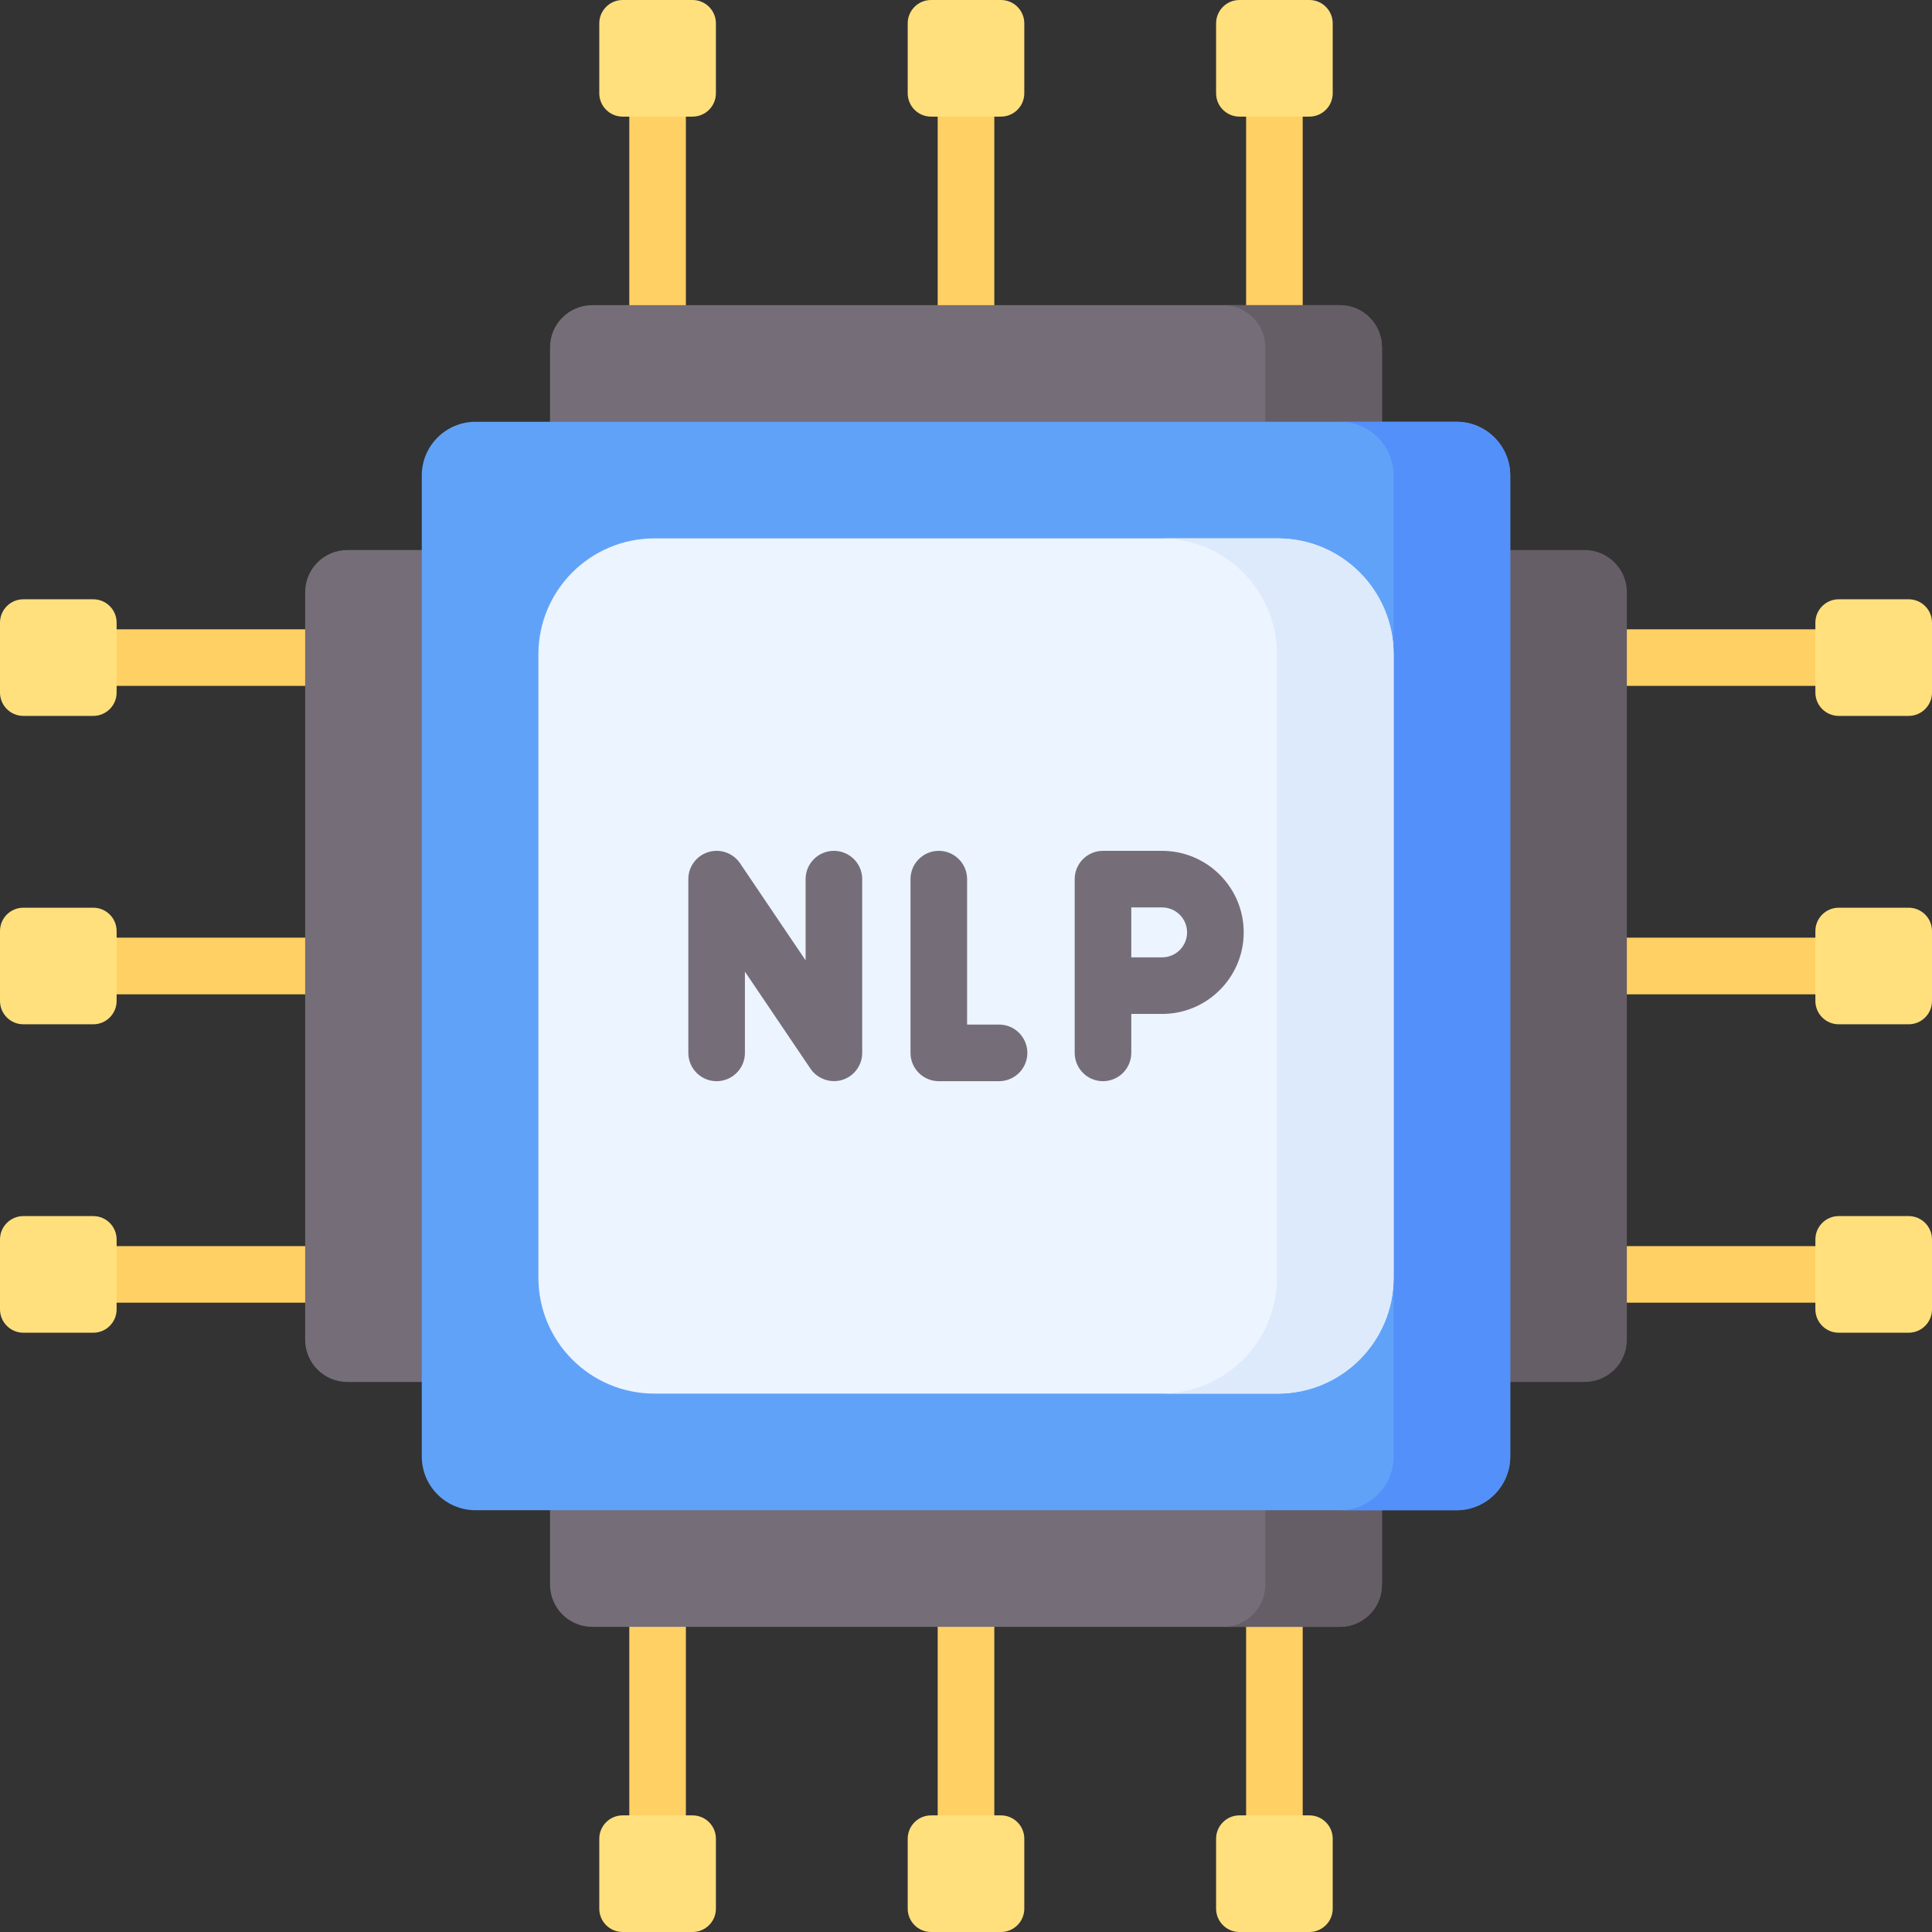
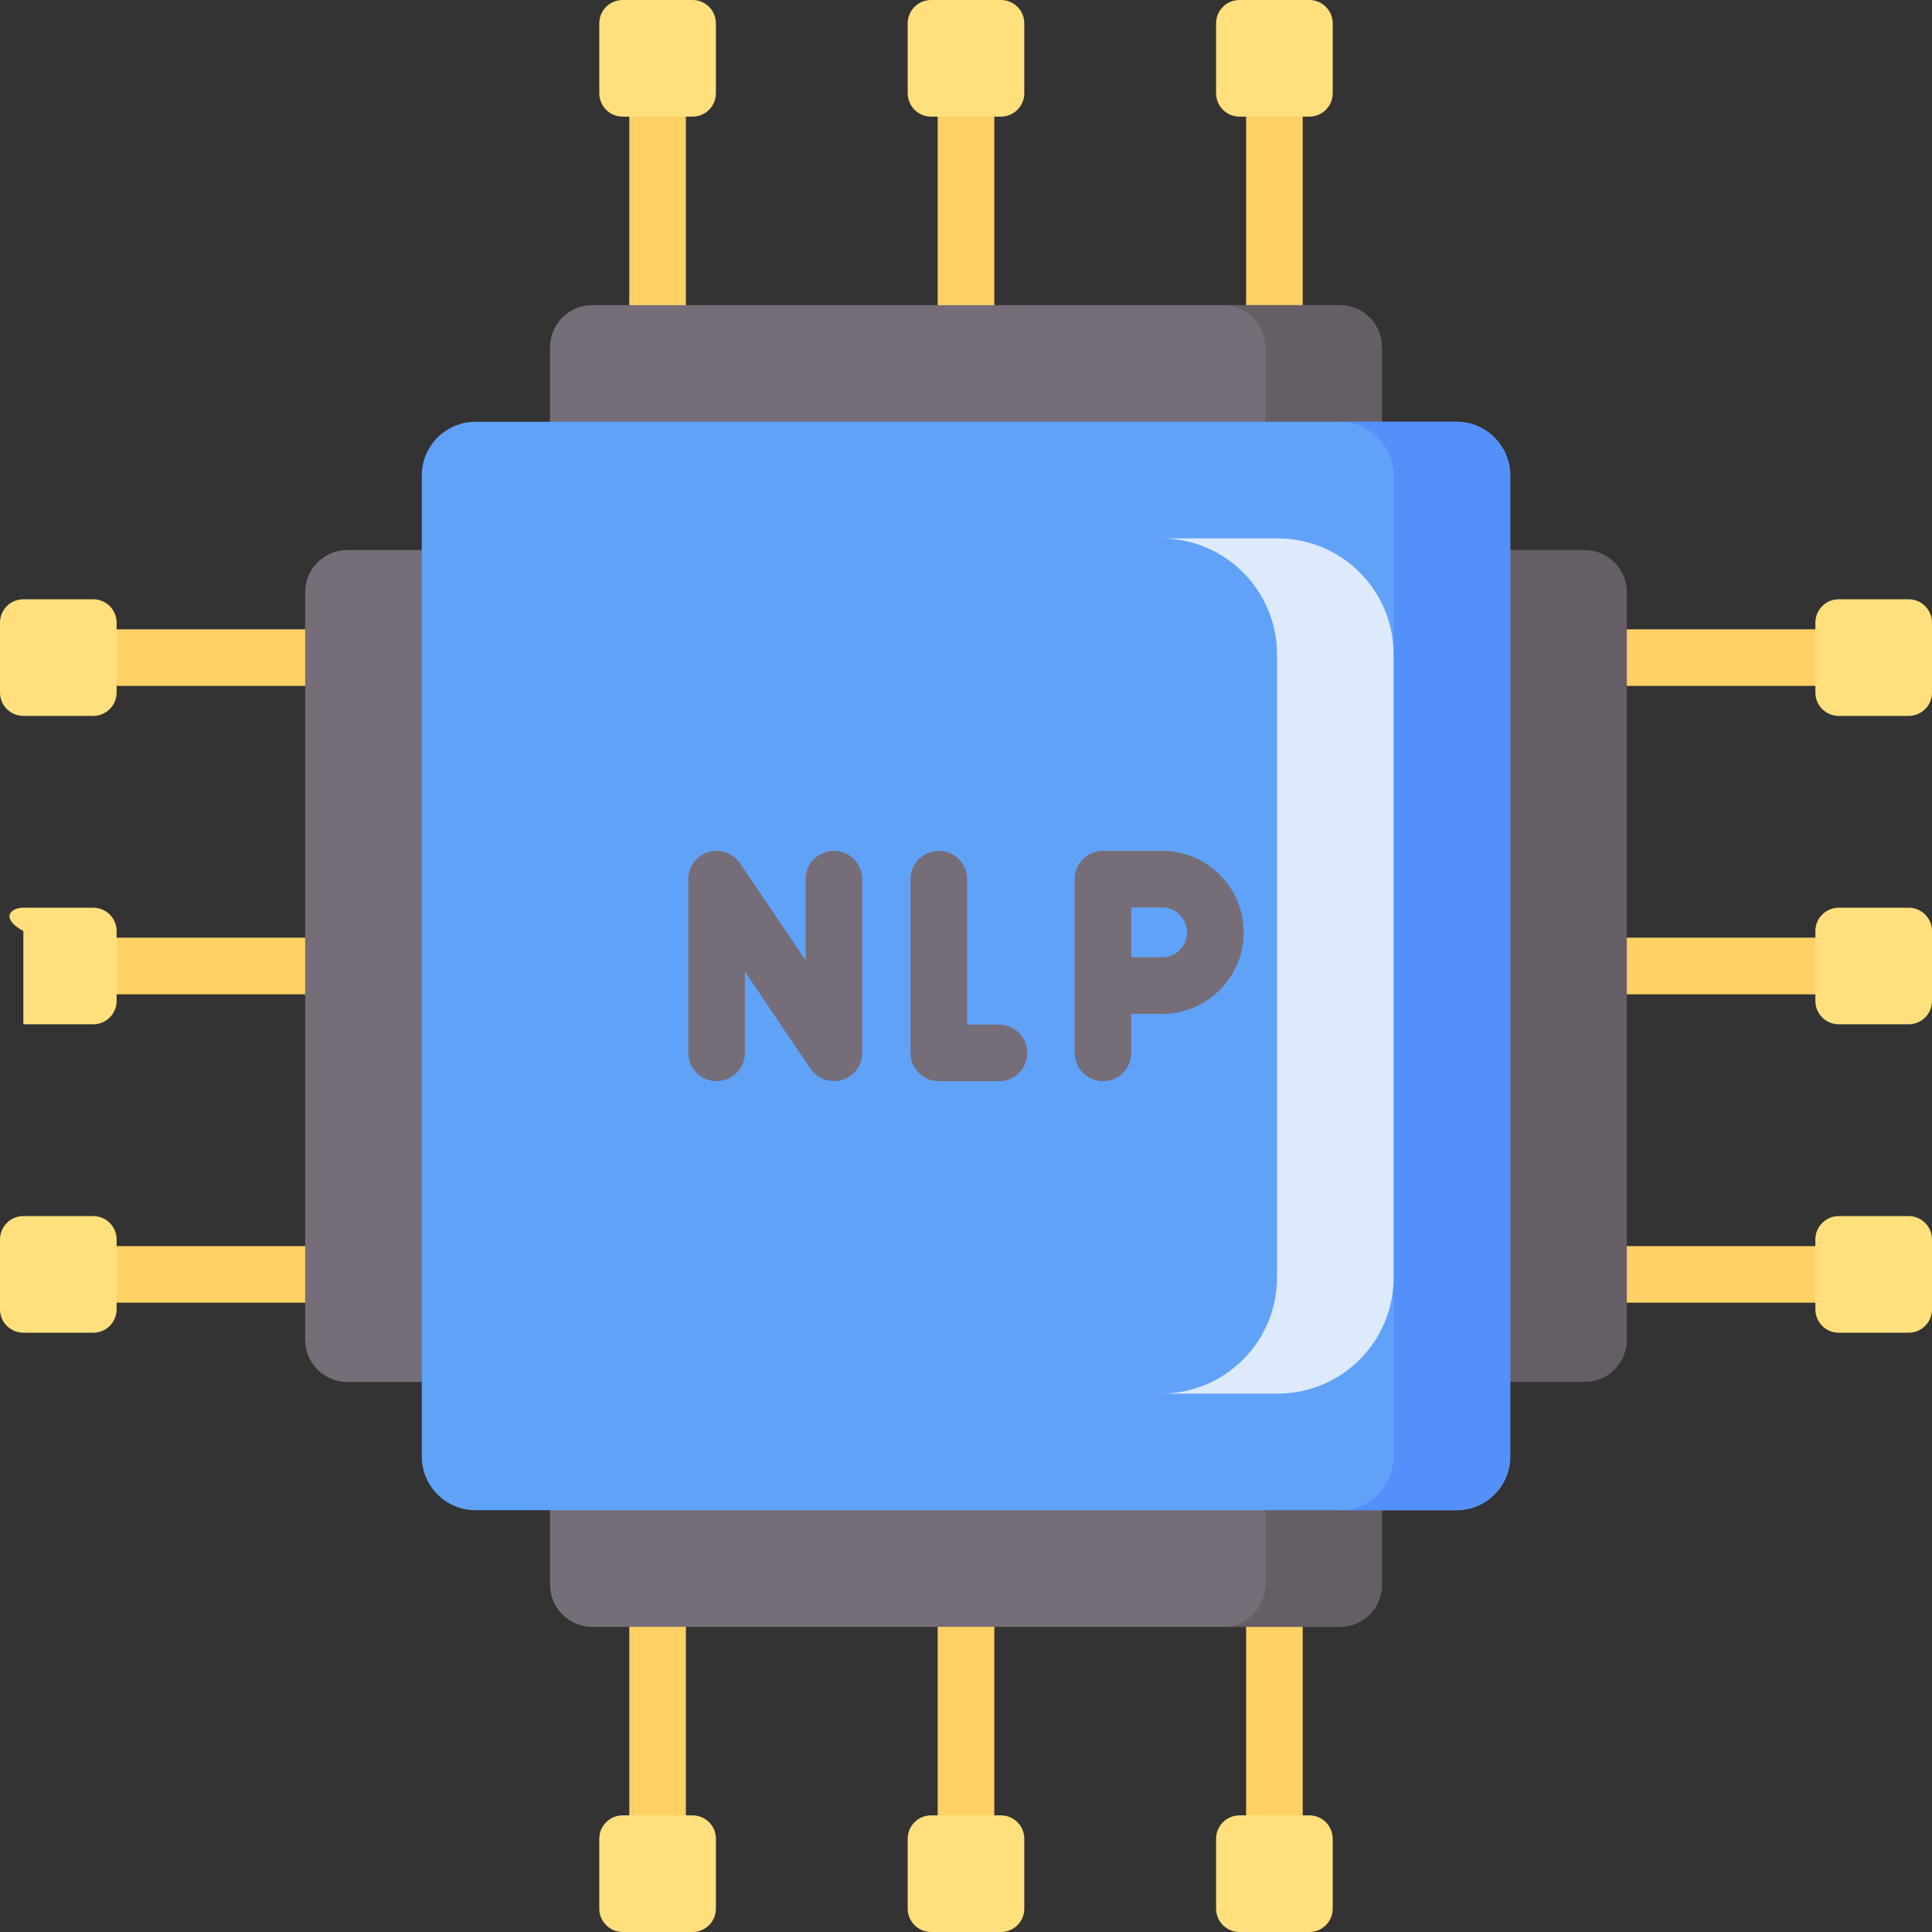
<svg xmlns="http://www.w3.org/2000/svg" width="58" height="58" viewBox="0 0 58 58" fill="none">
  <rect x="0" y="0" width="58" height="58" fill="#333333" stroke="none" />
  <g clip-path="url(#clip0_387_336)">
    <path d="M29 10.932C29.469 10.932 29.85 10.551 29.85 10.082V2.638C29.85 2.169 29.469 1.789 29 1.789C28.531 1.789 28.15 2.169 28.15 2.638V10.082C28.15 10.551 28.531 10.932 29 10.932Z" fill="#FFD064" />
    <path d="M19.742 1.789C19.273 1.789 18.892 2.169 18.892 2.638V10.082C18.892 10.551 19.273 10.932 19.742 10.932C20.211 10.932 20.591 10.551 20.591 10.082V2.638C20.591 2.169 20.211 1.789 19.742 1.789Z" fill="#FFD064" />
    <path d="M38.258 10.932C38.727 10.932 39.108 10.551 39.108 10.082V2.638C39.108 2.169 38.727 1.789 38.258 1.789C37.789 1.789 37.409 2.169 37.409 2.638V10.082C37.409 10.551 37.789 10.932 38.258 10.932Z" fill="#FFD064" />
    <path d="M29 47.068C28.531 47.068 28.15 47.449 28.15 47.918V55.362C28.15 55.831 28.531 56.211 29 56.211C29.469 56.211 29.85 55.831 29.85 55.362V47.918C29.85 47.449 29.469 47.068 29 47.068Z" fill="#FFD064" />
    <path d="M38.258 47.068C37.789 47.068 37.409 47.449 37.409 47.918V55.362C37.409 55.831 37.789 56.211 38.258 56.211C38.727 56.211 39.108 55.831 39.108 55.362V47.918C39.108 47.449 38.727 47.068 38.258 47.068Z" fill="#FFD064" />
    <path d="M19.742 47.068C19.273 47.068 18.892 47.449 18.892 47.918V55.362C18.892 55.831 19.273 56.211 19.742 56.211C20.211 56.211 20.591 55.831 20.591 55.362V47.918C20.591 47.449 20.211 47.068 19.742 47.068Z" fill="#FFD064" />
    <path d="M55.508 28.15H47.772C47.303 28.15 46.922 28.531 46.922 29C46.922 29.469 47.303 29.85 47.772 29.85H55.508C55.977 29.85 56.358 29.469 56.358 29C56.358 28.531 55.977 28.15 55.508 28.15Z" fill="#FFD064" />
    <path d="M47.772 20.591H55.508C55.977 20.591 56.358 20.211 56.358 19.742C56.358 19.273 55.977 18.892 55.508 18.892H47.772C47.303 18.892 46.922 19.273 46.922 19.742C46.922 20.211 47.303 20.591 47.772 20.591Z" fill="#FFD064" />
    <path d="M55.508 37.409H47.772C47.303 37.409 46.922 37.789 46.922 38.258C46.922 38.727 47.303 39.108 47.772 39.108H55.508C55.977 39.108 56.358 38.727 56.358 38.258C56.358 37.789 55.977 37.409 55.508 37.409Z" fill="#FFD064" />
    <path d="M9.912 28.15H2.809C2.34 28.15 1.959 28.531 1.959 29C1.959 29.469 2.34 29.85 2.809 29.85H9.912C10.381 29.85 10.761 29.469 10.761 29C10.761 28.531 10.381 28.15 9.912 28.15Z" fill="#FFD064" />
    <path d="M9.912 37.409H2.809C2.34 37.409 1.959 37.789 1.959 38.258C1.959 38.727 2.34 39.108 2.809 39.108H9.912C10.381 39.108 10.761 38.727 10.761 38.258C10.761 37.789 10.381 37.409 9.912 37.409Z" fill="#FFD064" />
    <path d="M9.912 18.892H2.809C2.34 18.892 1.959 19.273 1.959 19.742C1.959 20.211 2.34 20.591 2.809 20.591H9.912C10.381 20.591 10.761 20.211 10.761 19.742C10.761 19.273 10.381 18.892 9.912 18.892Z" fill="#FFD064" />
    <path d="M41.487 14.412H16.513V10.428C16.513 9.728 17.081 9.161 17.78 9.161H40.22C40.92 9.161 41.487 9.728 41.487 10.428V14.412H41.487Z" fill="#756E78" />
    <path d="M40.22 9.161H36.719C37.419 9.161 37.986 9.728 37.986 10.428V14.413H41.487V10.428C41.487 9.728 40.919 9.161 40.22 9.161Z" fill="#665E66" />
    <path d="M16.513 43.821H41.487V47.572C41.487 48.272 40.92 48.839 40.22 48.839H17.78C17.081 48.839 16.513 48.272 16.513 47.572L16.513 43.821Z" fill="#756E78" />
    <path d="M37.986 43.821V47.572C37.986 48.272 37.419 48.839 36.719 48.839H40.22C40.92 48.839 41.487 48.272 41.487 47.572V43.821H37.986Z" fill="#665E66" />
    <path d="M14.146 16.513V41.487H10.428C9.728 41.487 9.161 40.92 9.161 40.22V17.78C9.161 17.08 9.728 16.513 10.428 16.513L14.146 16.513Z" fill="#756E78" />
    <path d="M44.159 41.487V16.513H47.572C48.272 16.513 48.839 17.08 48.839 17.78V40.22C48.839 40.92 48.272 41.487 47.572 41.487H44.159V41.487Z" fill="#665E66" />
    <path d="M20.791 3.501H18.692C18.305 3.501 17.991 3.187 17.991 2.8V0.701C17.991 0.314 18.305 0 18.692 0H20.791C21.178 0 21.492 0.314 21.492 0.701V2.8C21.492 3.187 21.178 3.501 20.791 3.501Z" fill="#FFE07D" />
    <path d="M30.049 3.501H27.951C27.563 3.501 27.25 3.187 27.25 2.8V0.701C27.25 0.314 27.563 0 27.951 0H30.049C30.437 0 30.75 0.314 30.75 0.701V2.8C30.75 3.187 30.436 3.501 30.049 3.501Z" fill="#FFE07D" />
    <path d="M39.308 3.501H37.209C36.822 3.501 36.508 3.187 36.508 2.8V0.701C36.508 0.314 36.822 0 37.209 0H39.308C39.695 0 40.009 0.314 40.009 0.701V2.8C40.009 3.187 39.695 3.501 39.308 3.501Z" fill="#FFE07D" />
    <path d="M37.209 54.499H39.308C39.695 54.499 40.009 54.813 40.009 55.2V57.299C40.009 57.686 39.695 58 39.308 58H37.209C36.822 58 36.508 57.686 36.508 57.299V55.2C36.508 54.813 36.822 54.499 37.209 54.499Z" fill="#FFE07D" />
    <path d="M27.951 54.499H30.049C30.437 54.499 30.75 54.813 30.75 55.2V57.299C30.75 57.686 30.437 58 30.049 58H27.951C27.563 58 27.25 57.686 27.25 57.299V55.2C27.25 54.813 27.564 54.499 27.951 54.499Z" fill="#FFE07D" />
    <path d="M18.692 54.499H20.791C21.178 54.499 21.492 54.813 21.492 55.2V57.299C21.492 57.686 21.178 58 20.791 58H18.692C18.305 58 17.991 57.686 17.991 57.299V55.2C17.991 54.813 18.305 54.499 18.692 54.499Z" fill="#FFE07D" />
    <path d="M54.499 20.791V18.692C54.499 18.305 54.813 17.991 55.2 17.991H57.299C57.686 17.991 58 18.305 58 18.692V20.791C58 21.178 57.686 21.492 57.299 21.492H55.2C54.813 21.492 54.499 21.178 54.499 20.791Z" fill="#FFE07D" />
    <path d="M54.499 30.049V27.951C54.499 27.564 54.813 27.25 55.2 27.25H57.299C57.686 27.25 58 27.564 58 27.951V30.049C58 30.437 57.686 30.75 57.299 30.75H55.2C54.813 30.75 54.499 30.436 54.499 30.049Z" fill="#FFE07D" />
    <path d="M54.499 39.307V37.209C54.499 36.822 54.813 36.508 55.2 36.508H57.299C57.686 36.508 58 36.822 58 37.209V39.307C58 39.695 57.686 40.009 57.299 40.009H55.2C54.813 40.009 54.499 39.695 54.499 39.307Z" fill="#FFE07D" />
    <path d="M3.501 37.209V39.307C3.501 39.695 3.187 40.009 2.8 40.009H0.701C0.314 40.009 0 39.695 0 39.307V37.209C0 36.822 0.314 36.508 0.701 36.508H2.8C3.187 36.508 3.501 36.822 3.501 37.209Z" fill="#FFE07D" />
-     <path d="M3.501 27.951V30.049C3.501 30.436 3.187 30.75 2.8 30.75H0.701C0.314 30.75 0 30.436 0 30.049V27.951C0 27.563 0.314 27.25 0.701 27.25H2.8C3.187 27.25 3.501 27.564 3.501 27.951Z" fill="#FFE07D" />
+     <path d="M3.501 27.951V30.049C3.501 30.436 3.187 30.75 2.8 30.75H0.701V27.951C0 27.563 0.314 27.25 0.701 27.25H2.8C3.187 27.25 3.501 27.564 3.501 27.951Z" fill="#FFE07D" />
    <path d="M3.501 18.692V20.791C3.501 21.178 3.187 21.492 2.8 21.492H0.701C0.314 21.492 0 21.178 0 20.791V18.692C0 18.305 0.314 17.991 0.701 17.991H2.8C3.187 17.991 3.501 18.305 3.501 18.692Z" fill="#FFE07D" />
    <path d="M12.662 43.724V14.276C12.662 13.385 13.385 12.662 14.277 12.662H43.724C44.615 12.662 45.338 13.385 45.338 14.276V43.724C45.338 44.615 44.615 45.338 43.724 45.338H14.276C13.385 45.338 12.662 44.615 12.662 43.724Z" fill="#61A2F9" />
    <path d="M43.724 12.662H40.223C41.114 12.662 41.837 13.385 41.837 14.276V43.724C41.837 44.615 41.114 45.338 40.223 45.338H43.724C44.615 45.338 45.338 44.615 45.338 43.724V14.276C45.338 13.385 44.615 12.662 43.724 12.662Z" fill="#5490F9" />
-     <path d="M38.356 41.837H19.645C17.722 41.837 16.163 40.278 16.163 38.355V19.645C16.163 17.722 17.722 16.163 19.645 16.163H38.356C40.278 16.163 41.837 17.722 41.837 19.645V38.355C41.837 40.278 40.278 41.837 38.356 41.837Z" fill="#ECF4FF" />
    <path d="M38.355 16.163H34.855C36.777 16.163 38.336 17.722 38.336 19.645V38.355C38.336 40.278 36.777 41.837 34.855 41.837H38.355C40.278 41.837 41.837 40.278 41.837 38.355V19.645C41.837 17.722 40.278 16.163 38.355 16.163Z" fill="#DDEAFB" />
    <path d="M25.035 25.543C24.565 25.543 24.185 25.923 24.185 26.392V28.831L22.217 25.917C22.008 25.607 21.622 25.471 21.265 25.58C20.907 25.689 20.664 26.019 20.664 26.392V31.608C20.664 32.077 21.044 32.458 21.513 32.458C21.982 32.458 22.363 32.077 22.363 31.608V29.169C22.363 29.169 24.33 32.082 24.331 32.083C24.536 32.387 24.933 32.528 25.283 32.42C25.64 32.311 25.884 31.981 25.884 31.608V26.392C25.884 25.923 25.504 25.543 25.035 25.543Z" fill="#756E78" />
    <path d="M29.992 30.758H29.033V26.392C29.033 25.923 28.652 25.543 28.183 25.543C27.714 25.543 27.334 25.923 27.334 26.392V31.608C27.334 32.077 27.714 32.458 28.183 32.458H29.992C30.461 32.458 30.842 32.077 30.842 31.608C30.842 31.139 30.461 30.758 29.992 30.758Z" fill="#756E78" />
    <path d="M34.888 25.543H33.112C32.643 25.543 32.263 25.923 32.263 26.392V31.608C32.263 32.077 32.643 32.458 33.112 32.458C33.581 32.458 33.962 32.077 33.962 31.608V30.439H34.888C36.238 30.439 37.337 29.341 37.337 27.991C37.337 26.641 36.238 25.543 34.888 25.543ZM34.888 28.74H33.962V27.242H34.888C35.301 27.242 35.637 27.578 35.637 27.991C35.637 28.404 35.301 28.74 34.888 28.74Z" fill="#756E78" />
  </g>
  <defs>
    <clipPath id="clip0_387_336">
      <rect width="58" height="58" fill="white" />
    </clipPath>
  </defs>
</svg>